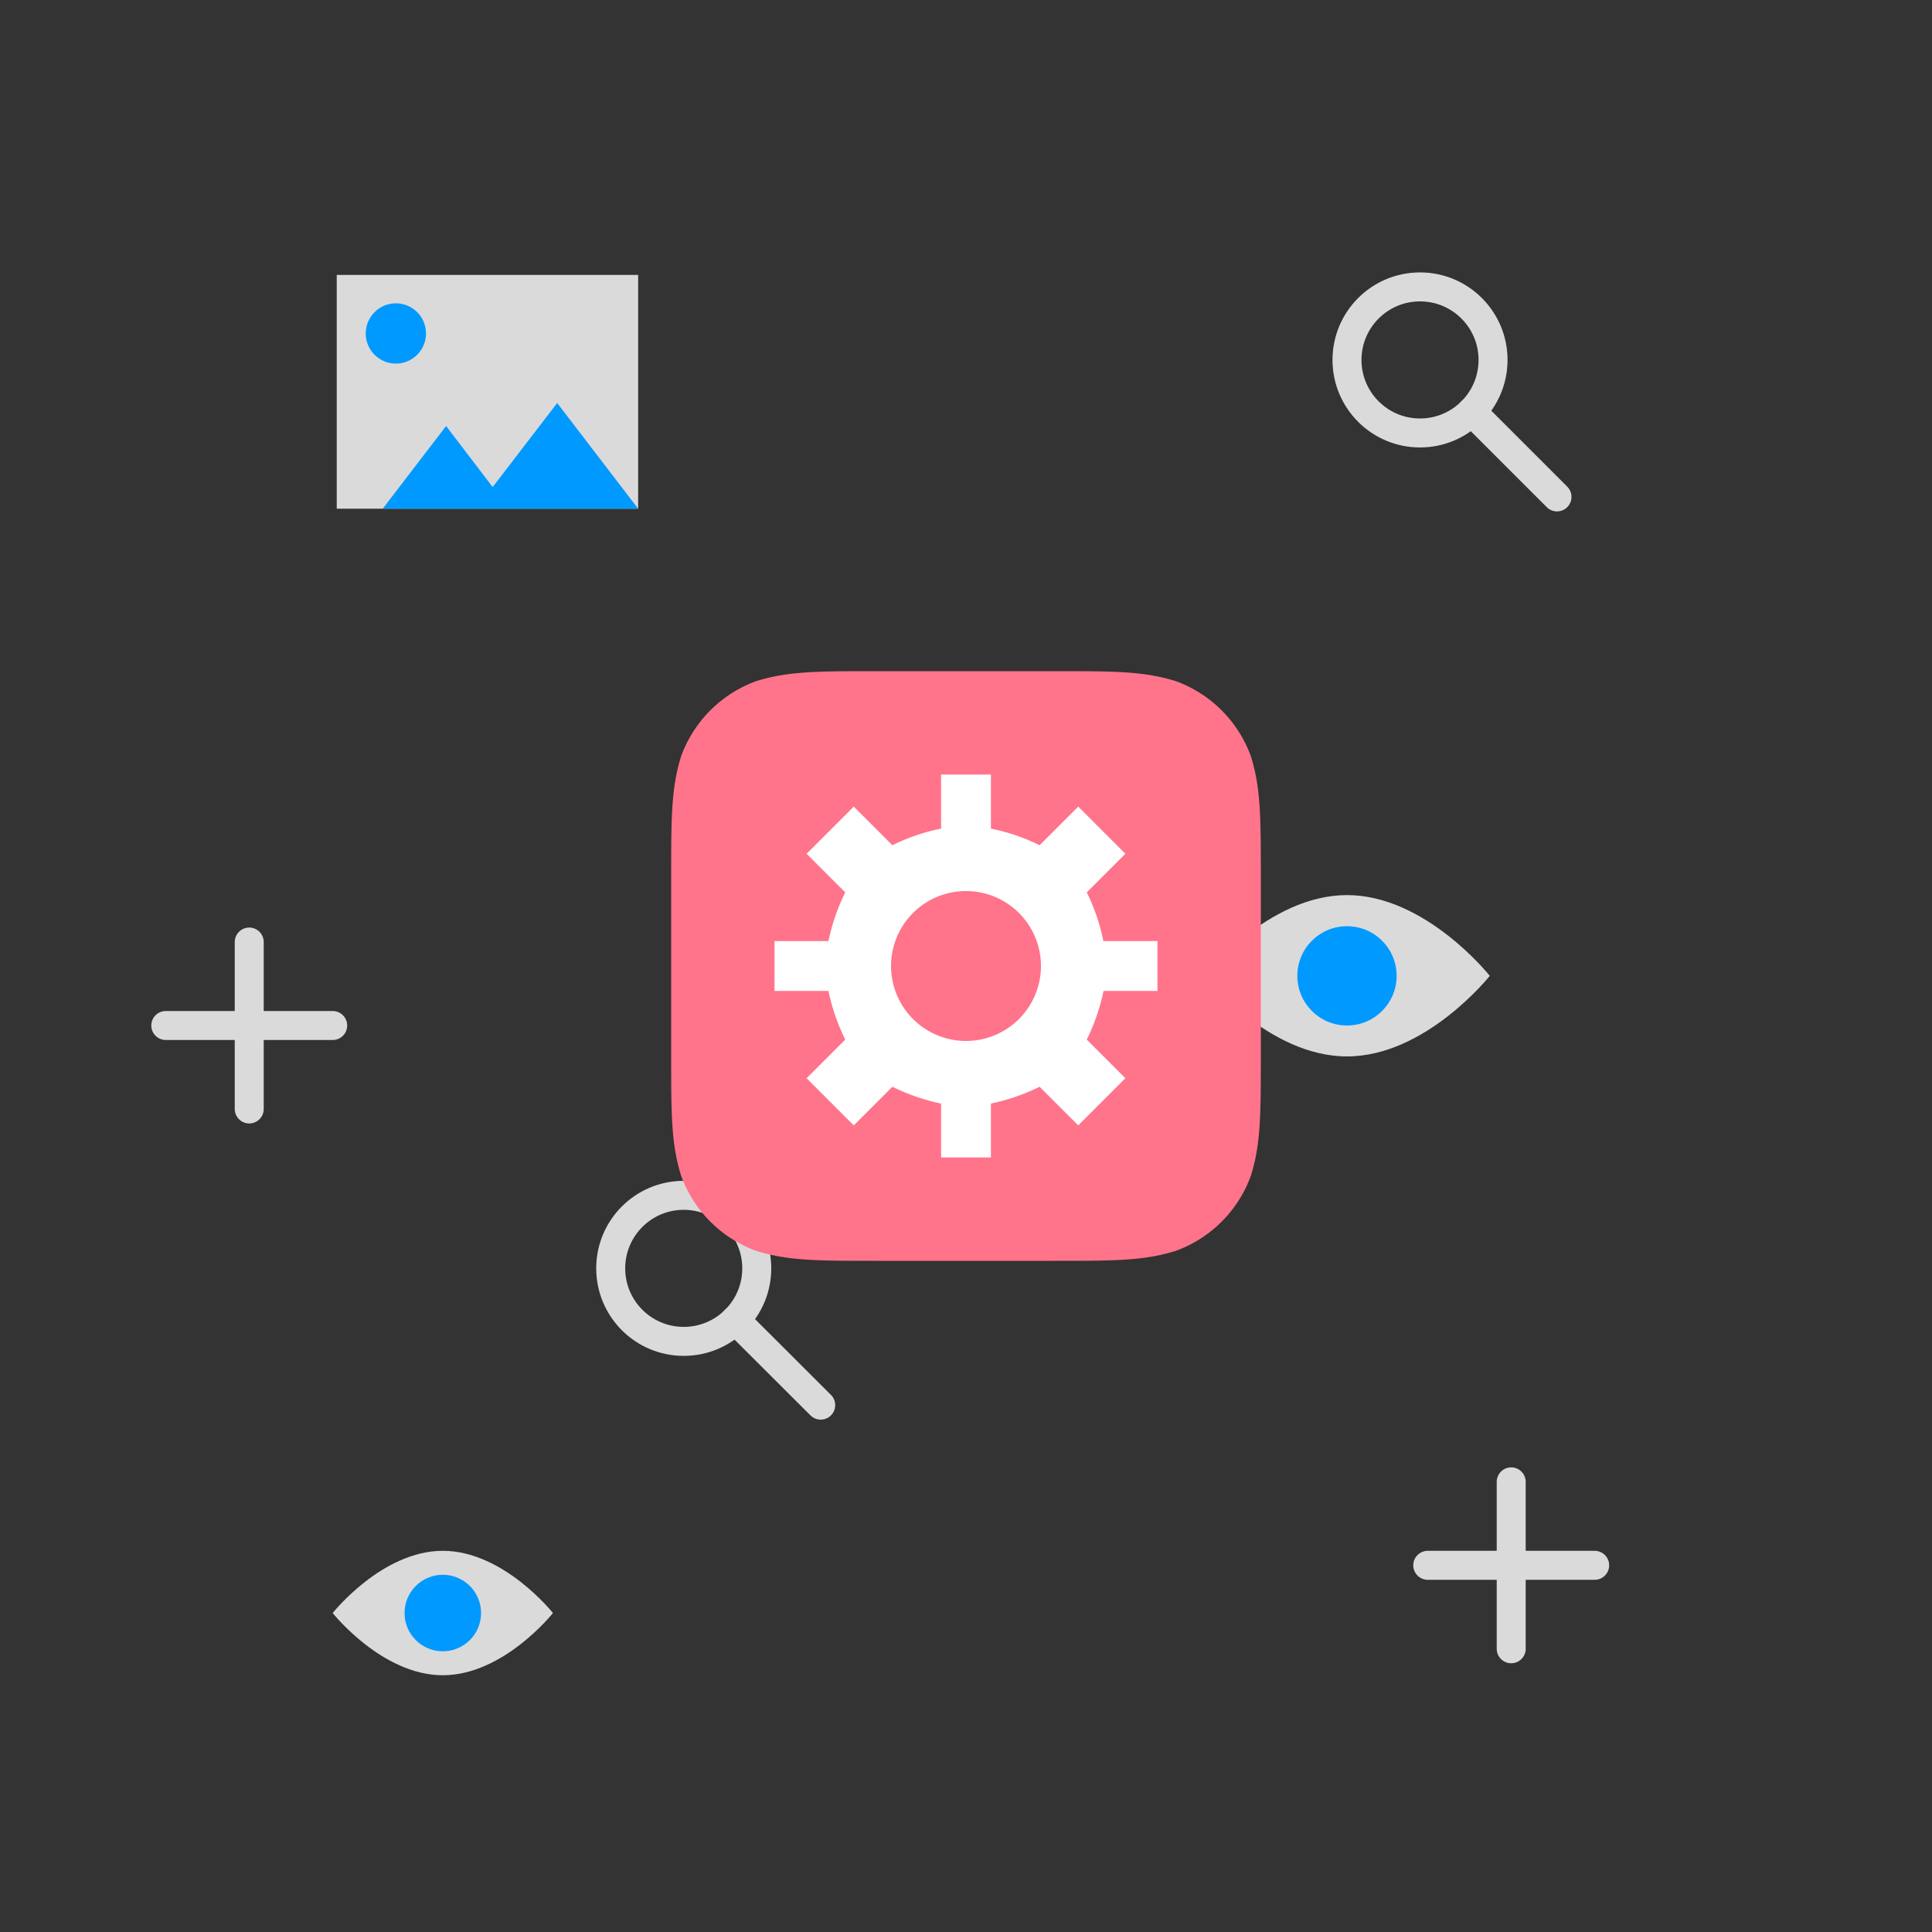
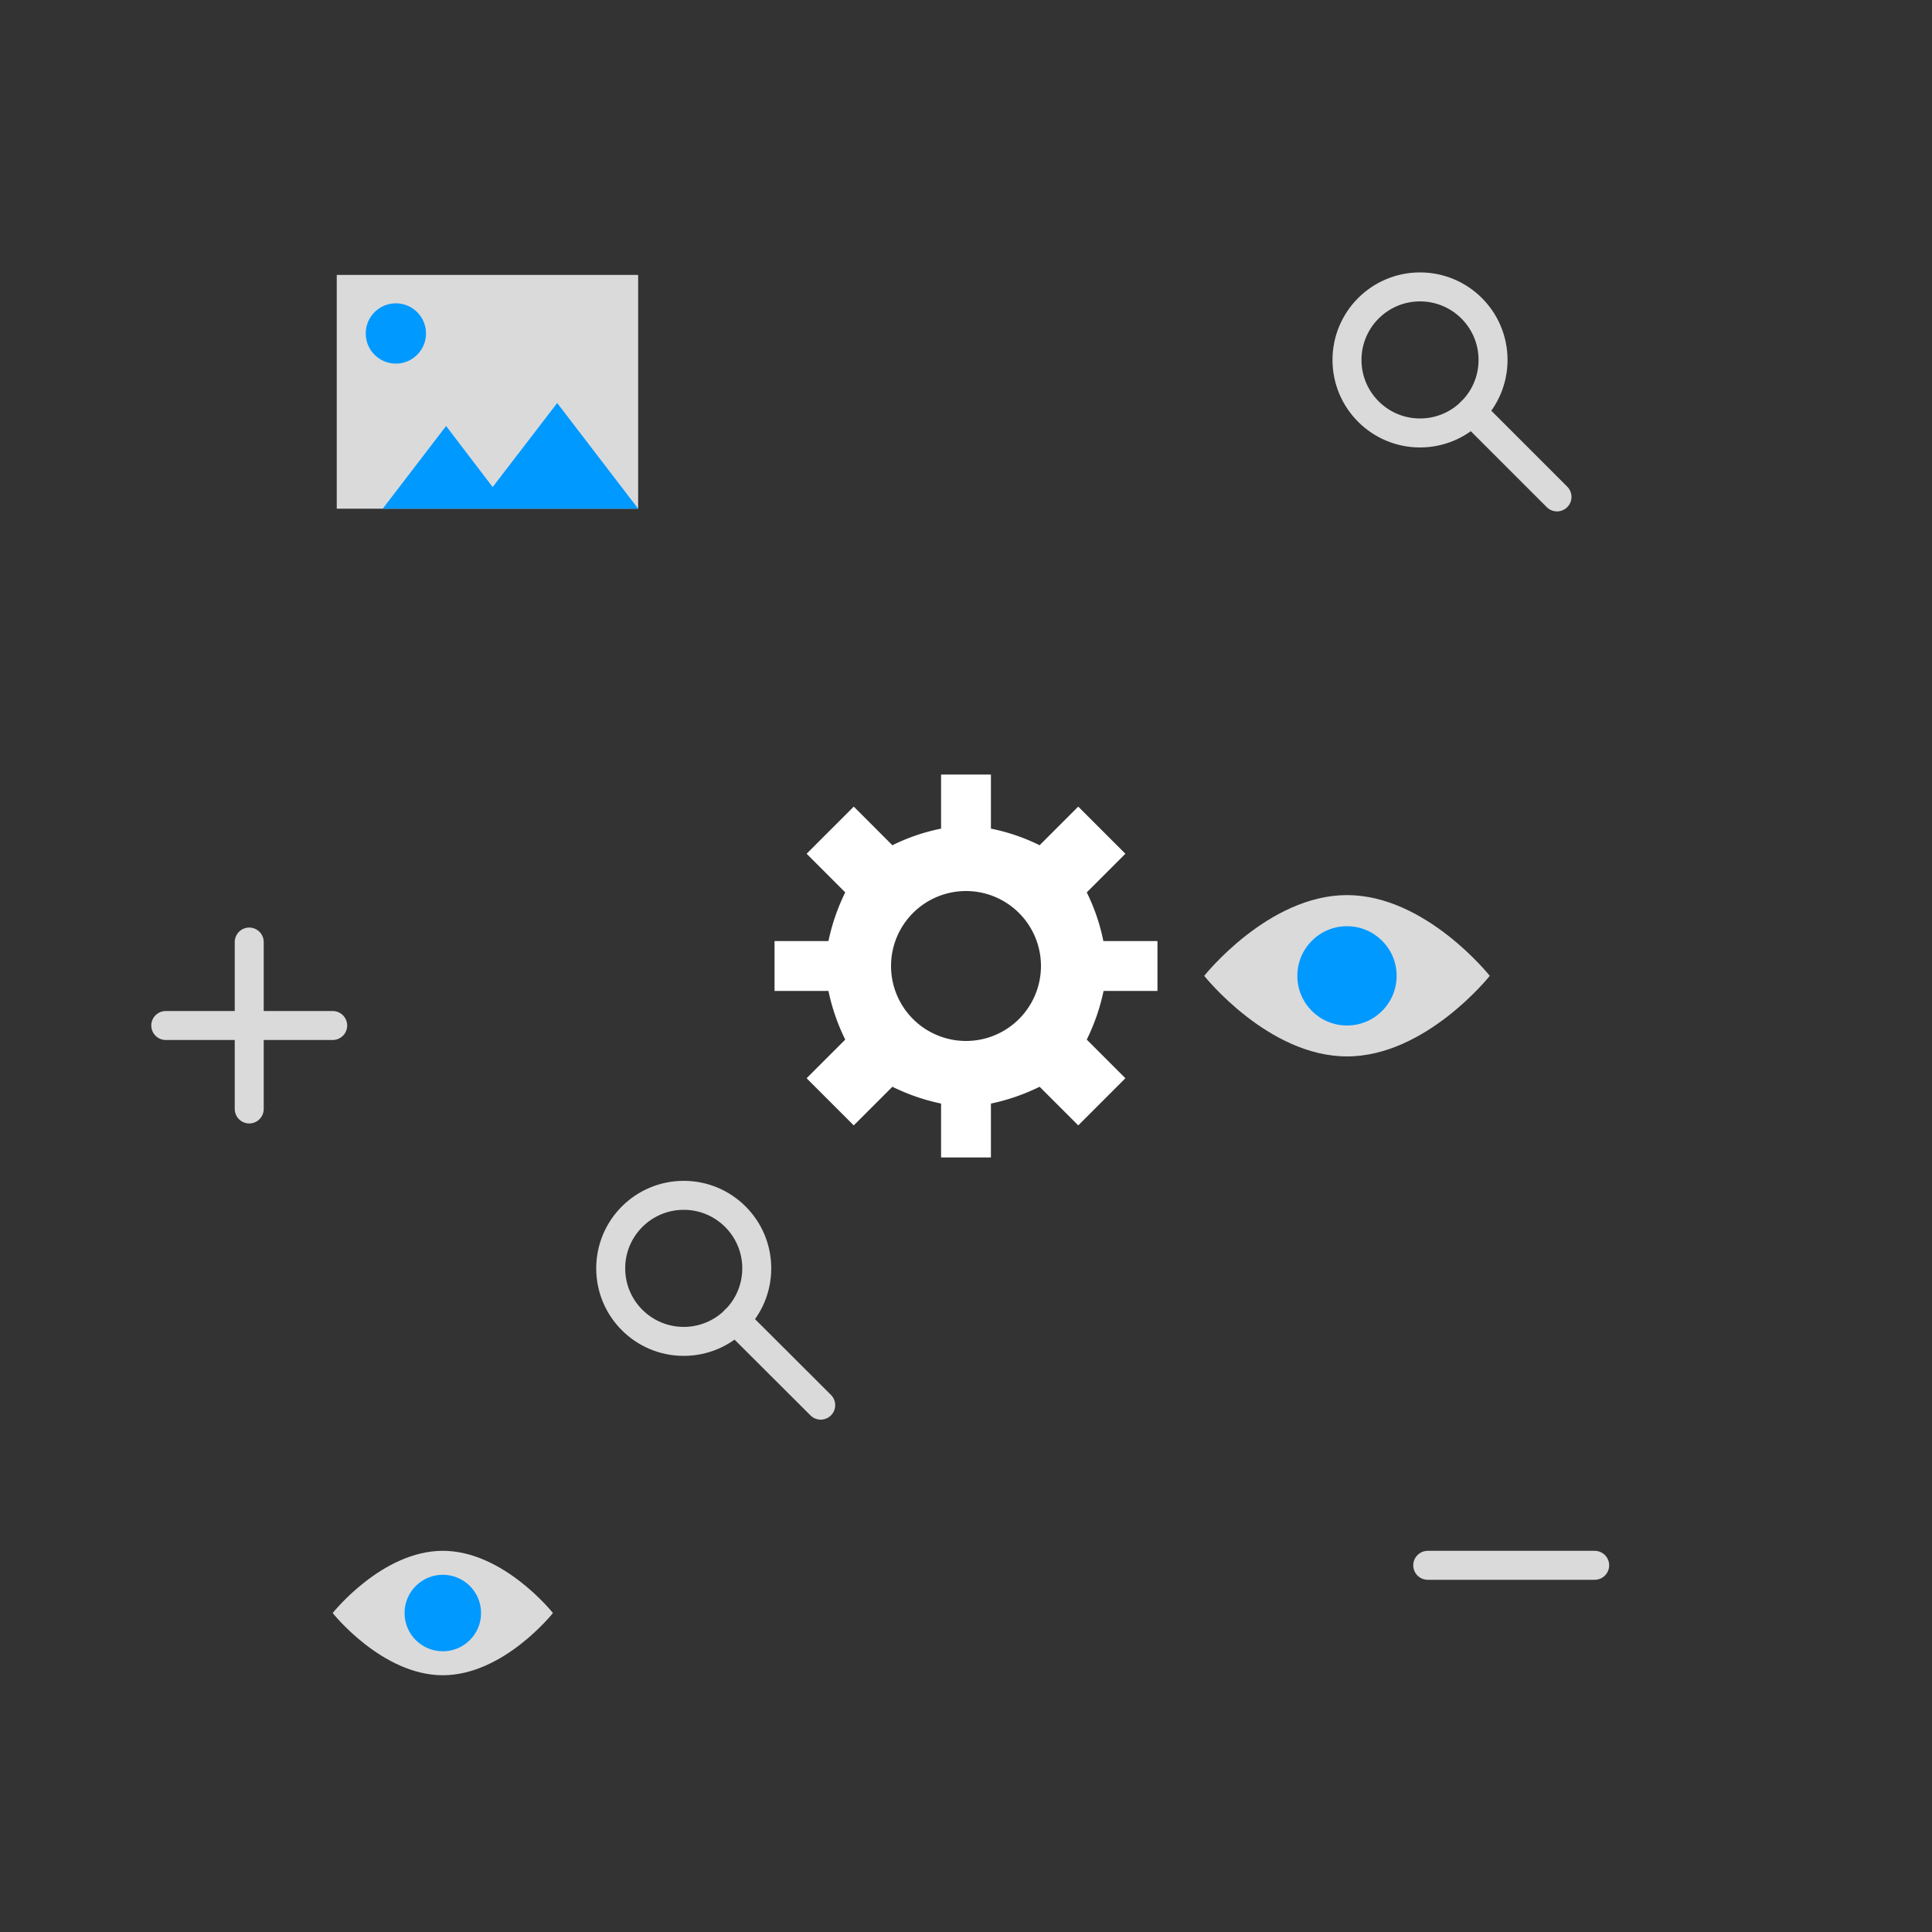
<svg xmlns="http://www.w3.org/2000/svg" viewBox="0 0 100 100">
  <rect x="0" y="0" width="100" height="100" fill="#333333" stroke="none" />
  <path d="m77.11 50.51s-3.31 4.17-7.39 4.17-7.39-4.17-7.39-4.17 3.31-4.18 7.39-4.18 7.39 4.18 7.39 4.18z" fill="#dadada" />
  <circle cx="69.72" cy="50.51" fill="#09f" r="2.57" />
  <path d="m28.62 83.49s-2.55 3.22-5.7 3.22-5.7-3.22-5.7-3.22 2.55-3.22 5.7-3.22 5.7 3.22 5.7 3.22z" fill="#dadada" />
  <circle cx="22.92" cy="83.49" fill="#09f" r="1.98" />
  <g fill="none" stroke="#dadada" stroke-linecap="round" stroke-linejoin="round" stroke-width="1.5">
    <circle cx="35.39" cy="65.65" r="3.78" />
    <path d="m38.06 68.32 4.42 4.41" />
    <circle cx="73.5" cy="18.63" r="3.78" />
    <path d="m76.17 21.3 4.42 4.42" />
  </g>
  <path d="m17.43 14.23h15.6v12.1h-15.6z" fill="#dadada" />
  <path d="m28.84 20.86-3.34 4.35-2.41-3.16-3.28 4.28h4.83 1.72 6.67z" fill="#09f" />
  <circle cx="20.49" cy="17.26" fill="#09f" r="1.56" />
-   <path d="m34.74 54.62v-9.24c0-3.06 0-4.6.52-6.25a6.5 6.5 0 0 1 3.87-3.87c1.65-.52 3.19-.52 6.25-.52h9.24c3.06 0 4.6 0 6.25.52a6.5 6.5 0 0 1 3.87 3.87c.52 1.65.52 3.19.52 6.25v9.24c0 3.06 0 4.6-.52 6.25a6.5 6.5 0 0 1 -3.87 3.87c-1.65.52-3.19.52-6.25.52h-9.24c-3.06 0-4.6 0-6.25-.52a6.5 6.5 0 0 1 -3.87-3.87c-.52-1.65-.52-3.19-.52-6.25z" fill="#ff748b" />
  <path d="m59.91 51.29v-2.58h-2.8a10.13 10.13 0 0 0 -.86-2.52l2-2-2.44-2.44-2 2a10.13 10.13 0 0 0 -2.52-.86v-2.8h-2.58v2.8a10.13 10.13 0 0 0 -2.52.86l-2-2-2.44 2.44 2 2a10.57 10.57 0 0 0 -.87 2.52h-2.79v2.58h2.79a10.57 10.57 0 0 0 .87 2.52l-2 2 2.44 2.44 2-2a10.57 10.57 0 0 0 2.52.87v2.79h2.58v-2.79a10.57 10.57 0 0 0 2.52-.87l2 2 2.44-2.44-2-2a10.57 10.57 0 0 0 .87-2.52zm-9.91 2.59a3.88 3.88 0 1 1 3.88-3.88 3.88 3.88 0 0 1 -3.88 3.88z" fill="#fff" />
  <path d="m8.58 53.08h8.64" fill="none" stroke="#dadada" stroke-linecap="round" stroke-linejoin="round" stroke-width="1.5" />
  <path d="m12.9 48.76v8.64" fill="none" stroke="#dadada" stroke-linecap="round" stroke-linejoin="round" stroke-width="1.5" />
  <path d="m73.9 81.02h8.64" fill="none" stroke="#dadada" stroke-linecap="round" stroke-linejoin="round" stroke-width="1.5" />
-   <path d="m78.22 76.7v8.64" fill="none" stroke="#dadada" stroke-linecap="round" stroke-linejoin="round" stroke-width="1.5" />
</svg>